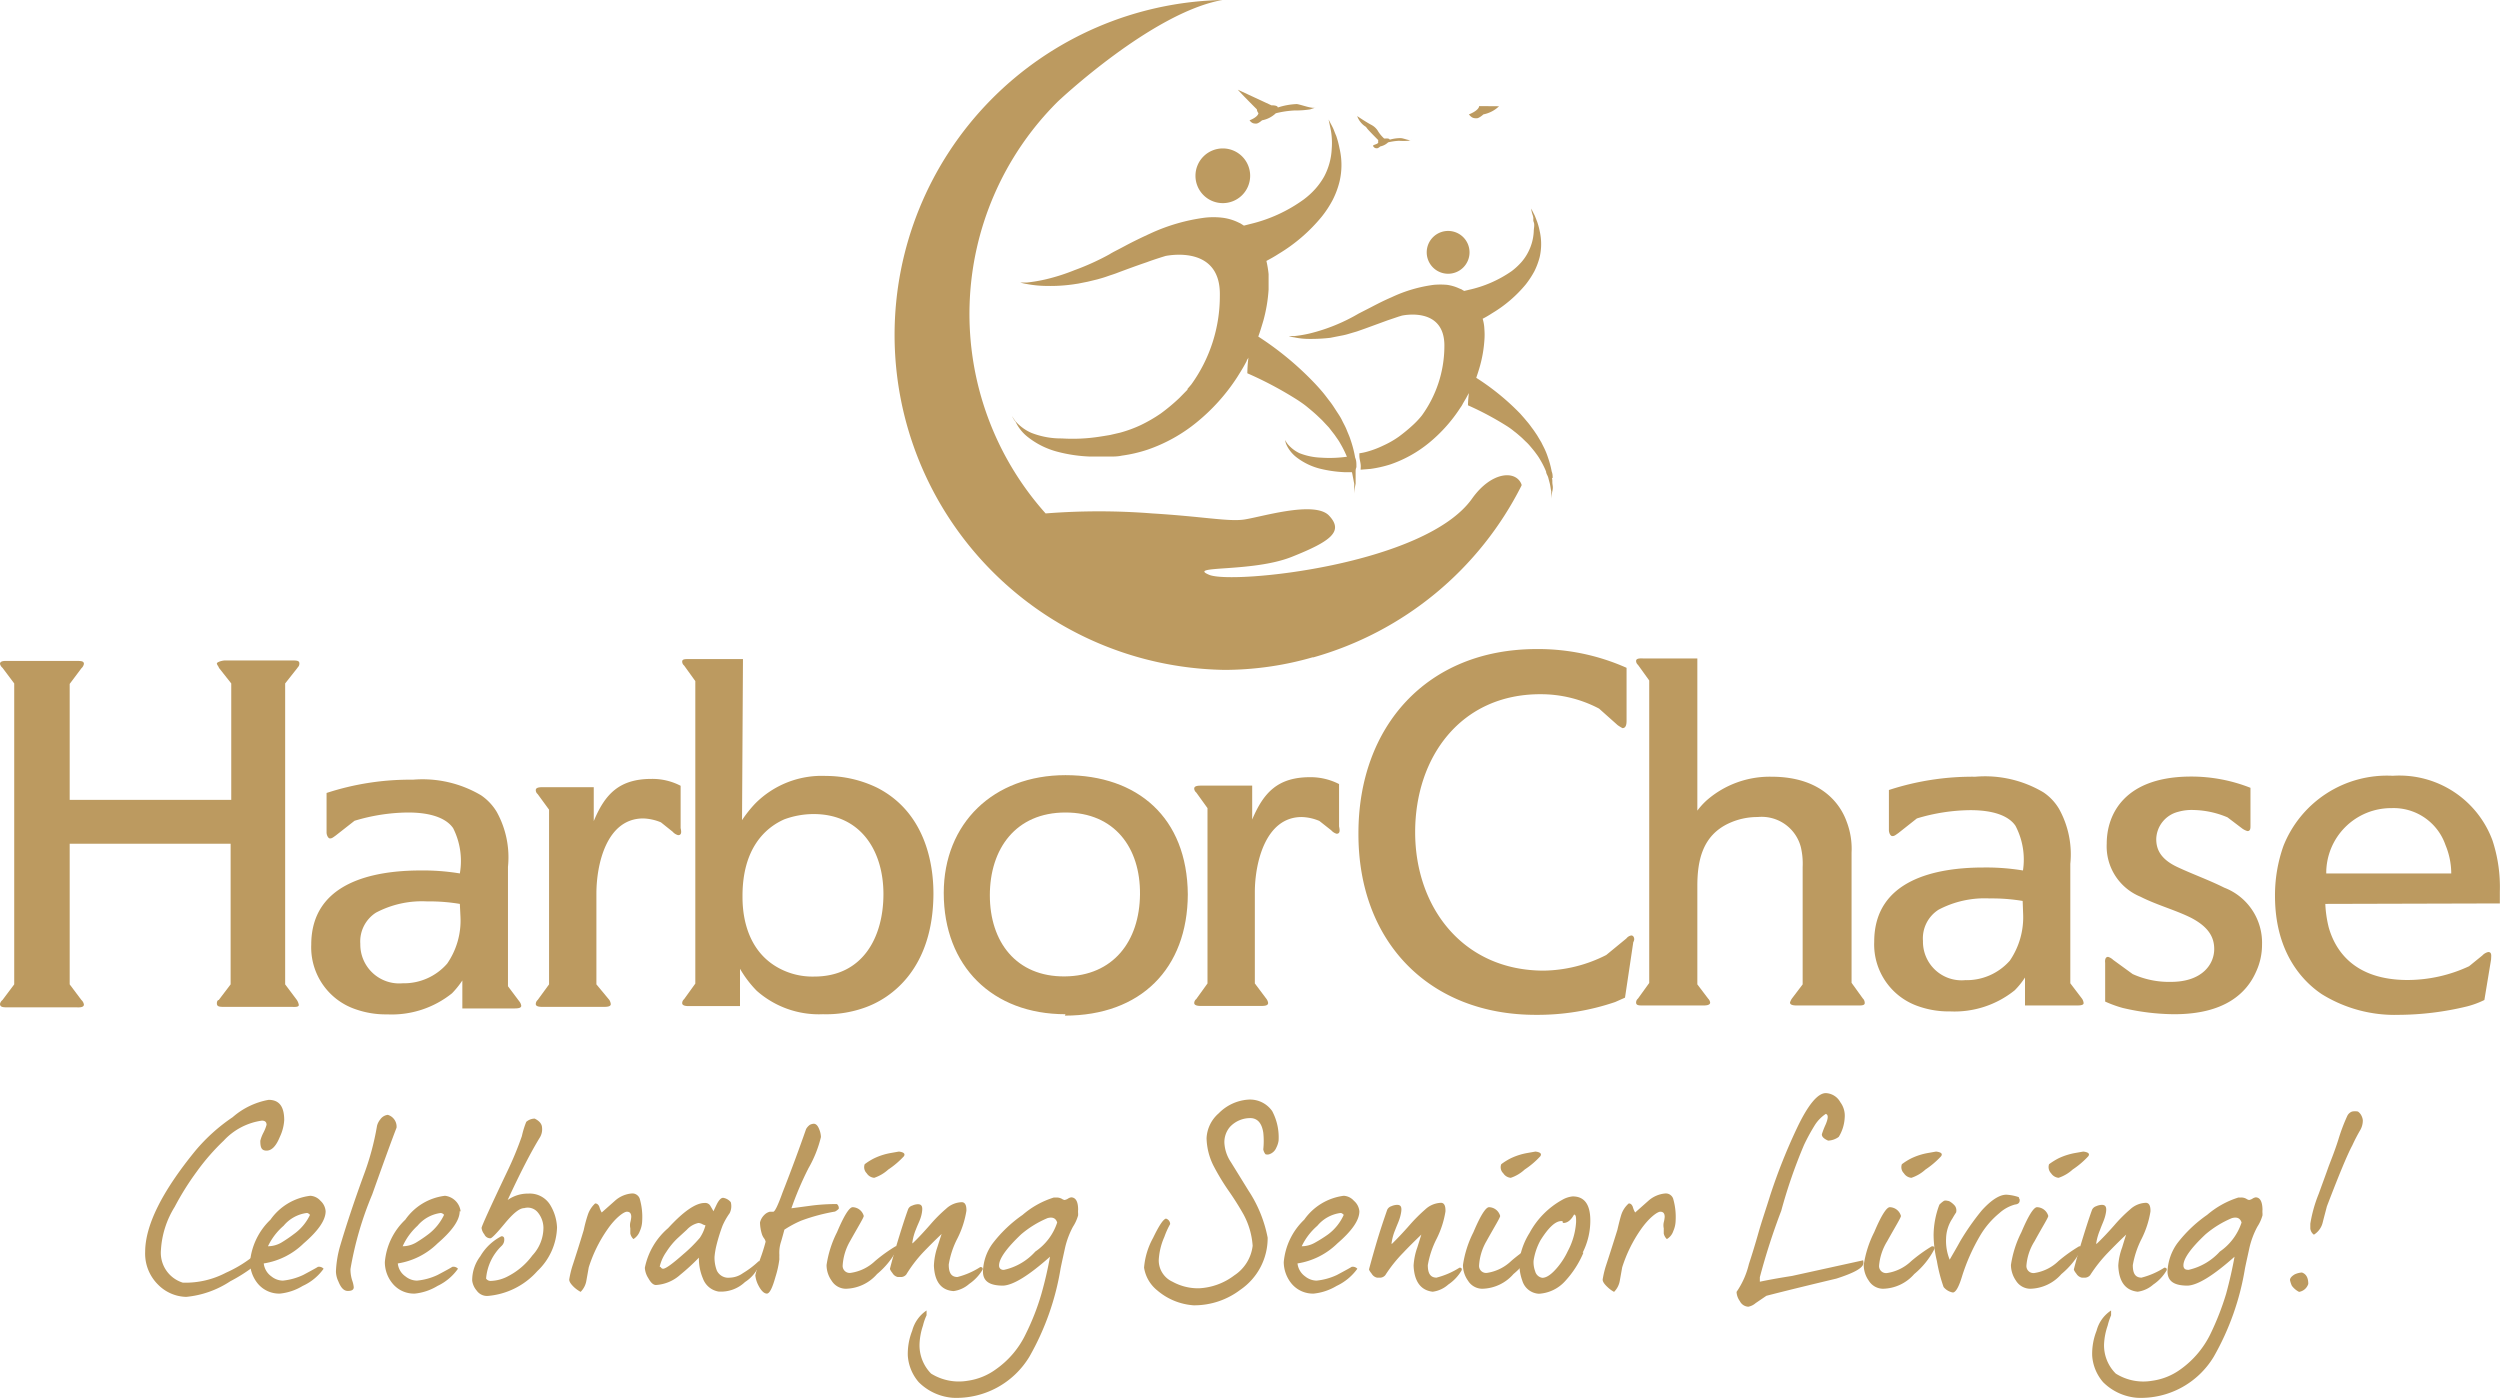
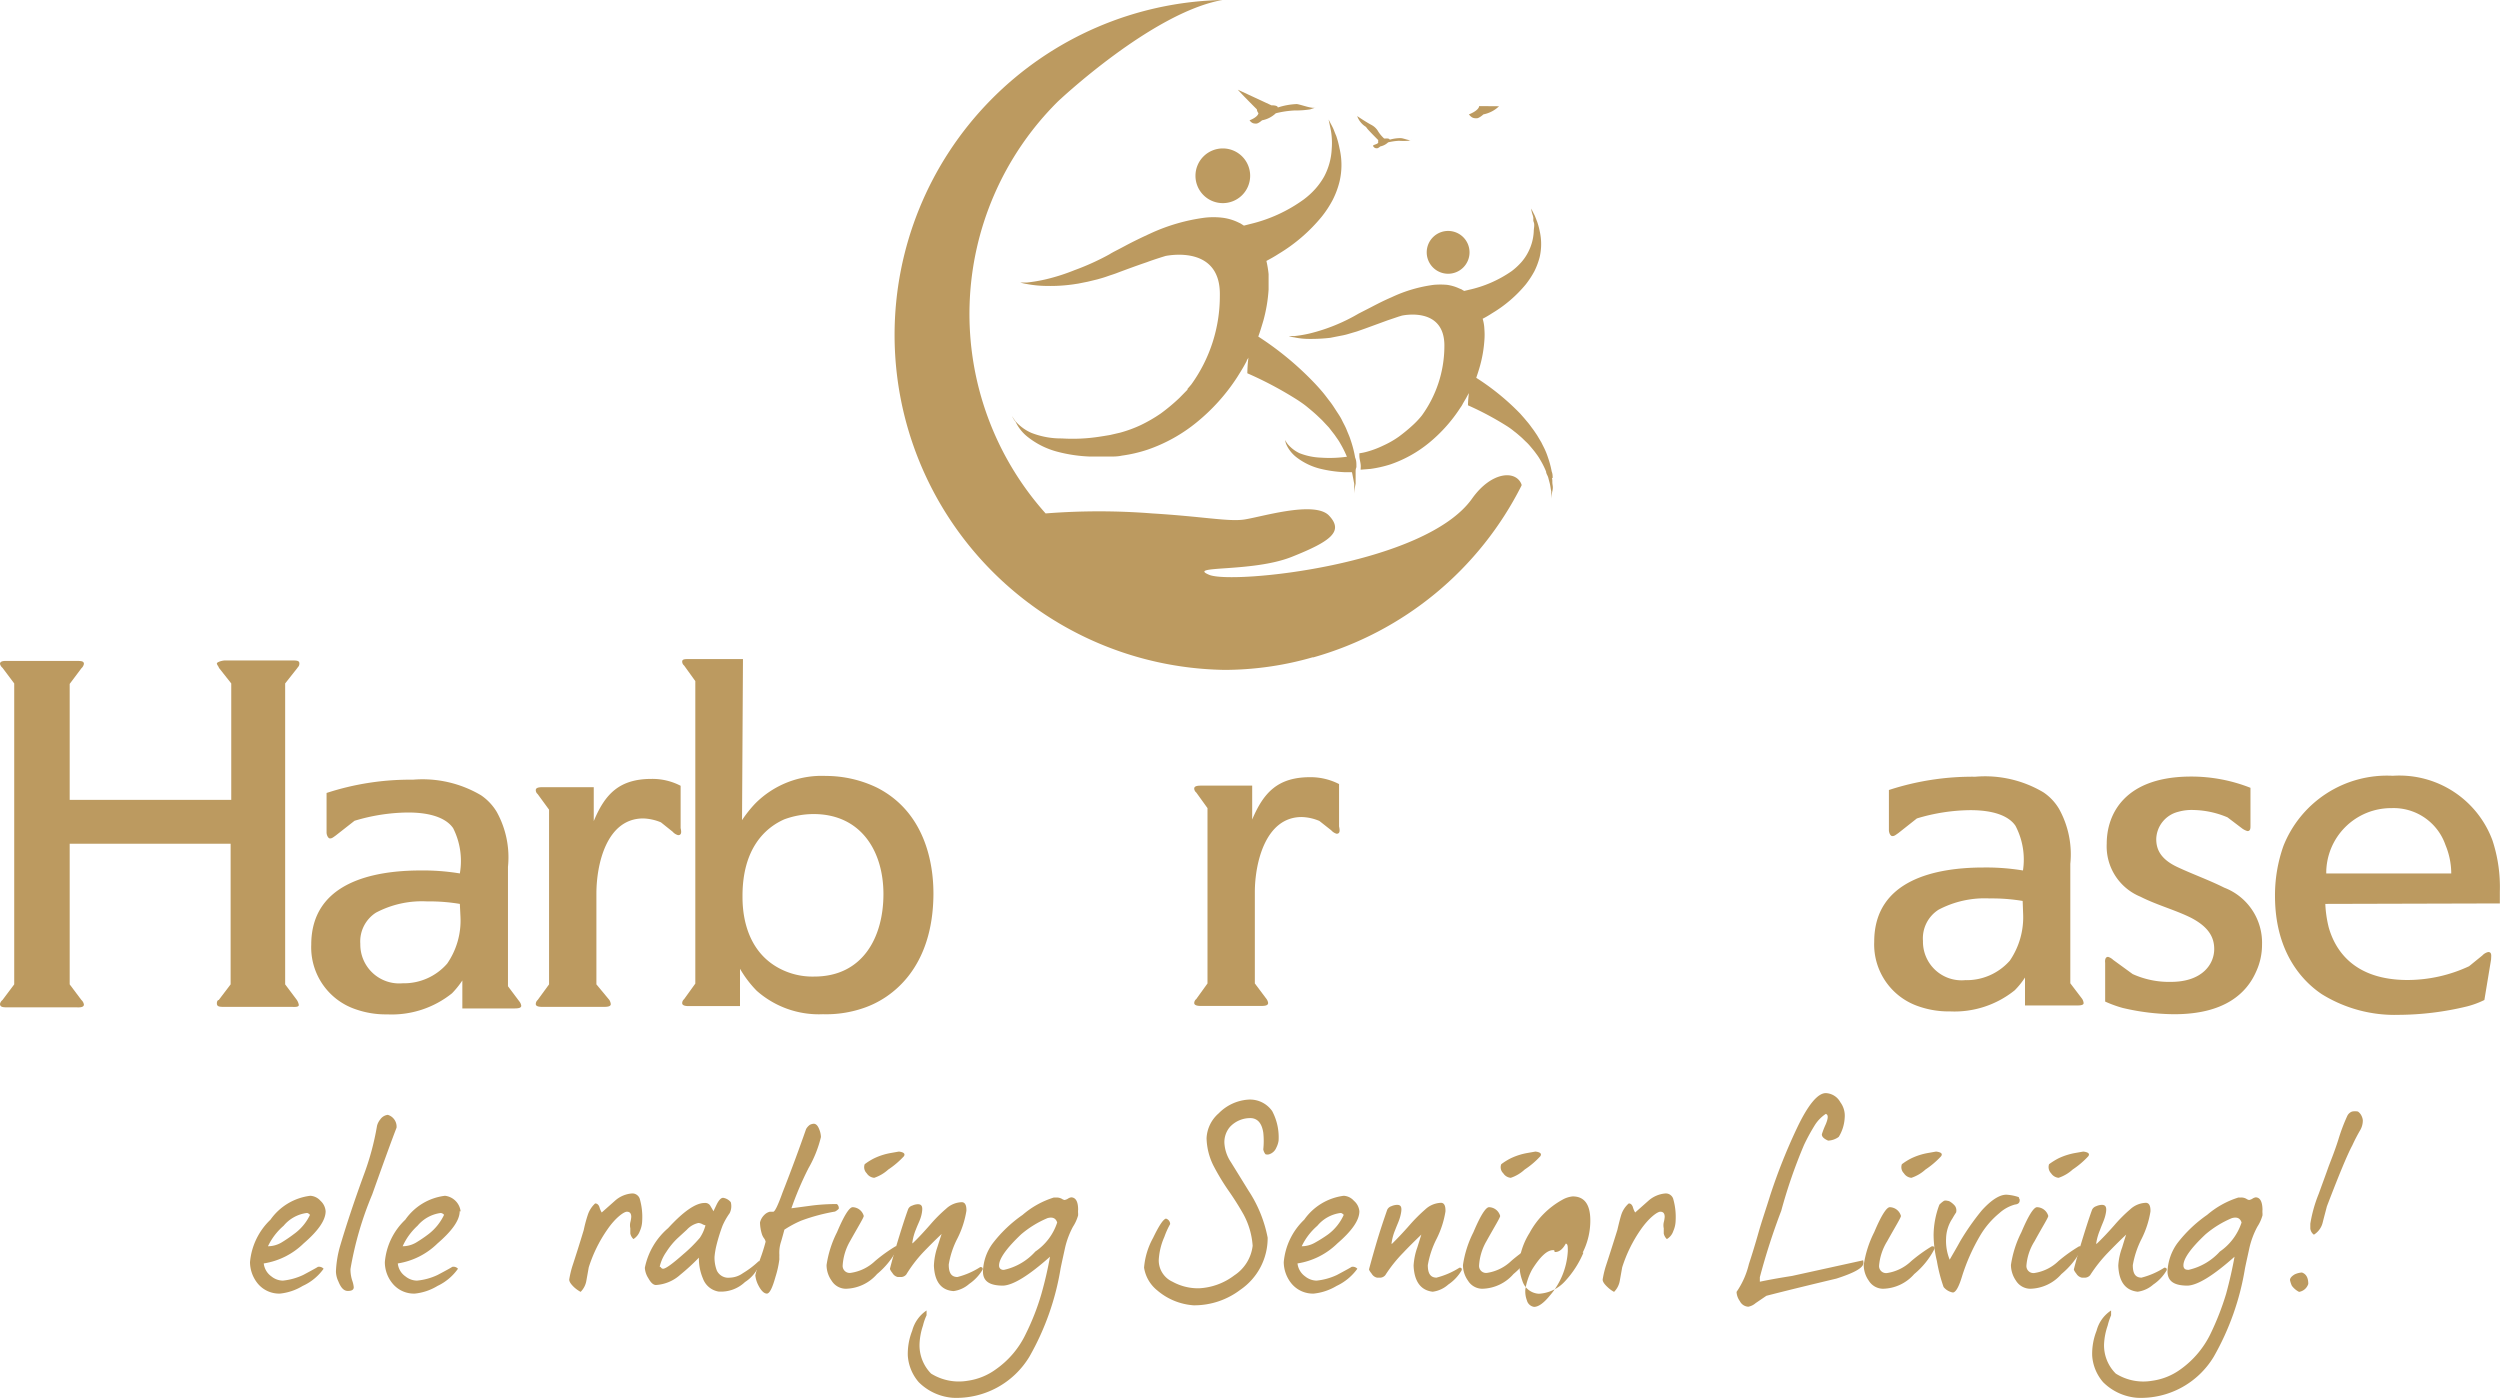
<svg xmlns="http://www.w3.org/2000/svg" viewBox="0 0 160 89.47">
  <defs>
    <style>.cls-1{fill:#bc9a60;}</style>
  </defs>
  <title>Asset 7</title>
  <g id="Layer_2" data-name="Layer 2">
    <g id="UI_Design" data-name="UI Design">
      <path class="cls-1" d="M18.66,64.44H14.39c-.32,0-.51,0-.51-.22S14,64,14,64l.76-1V54H4.46v9l.75,1a.5.5,0,0,1,.16.29c0,.22-.38.18-.5.18H.5c-.28,0-.5,0-.5-.22A.44.44,0,0,1,.16,64l.75-1V43.74l-.75-1A.47.47,0,0,1,0,42.49c0-.22.35-.19.5-.19H4.87c.31,0,.5,0,.5.19a.5.5,0,0,1-.16.28l-.75,1v7.42H14.8V43.74l-.79-1c0-.06-.13-.19-.13-.28s.35-.19.51-.19h4.3c.28,0,.47,0,.47.19s-.12.25-.12.28l-.79,1V63L19,64a.84.84,0,0,1,.12.29C19.16,64.48,18.82,64.44,18.66,64.44Z" />
      <path class="cls-1" d="M43.4,53.45a.7.7,0,0,1-.35-.22l-.75-.6a3.22,3.22,0,0,0-1.13-.25c-2.36,0-3,2.95-3,4.81V63L39,64a.66.66,0,0,1,.09.26c0,.15-.19.18-.44.18H34.73c-.13,0-.44,0-.44-.18a.35.35,0,0,1,.12-.26l.73-1V51.82l-.73-1a.32.32,0,0,1-.12-.25c0-.16.19-.19.44-.19H38l0,2.17c.72-1.73,1.63-2.7,3.7-2.7a3.91,3.91,0,0,1,1.86.44V53C43.62,53.26,43.62,53.45,43.4,53.45Z" />
      <path class="cls-1" d="M52.07,52.1a5.45,5.45,0,0,0-1.88.34c-1.22.54-2.67,1.86-2.67,4.9,0,.63,0,3.24,2.17,4.53a4.52,4.52,0,0,0,2.42.63c3.11,0,4.43-2.52,4.43-5.28S55.09,52.1,52.07,52.1Zm3.21,12.41a7.32,7.32,0,0,1-2.61.4,6,6,0,0,1-4.24-1.5A7,7,0,0,1,47.36,62l0,2.39H44.1c-.13,0-.44,0-.44-.19a.33.33,0,0,1,.12-.25l.72-1V43.59l-.72-1a.32.32,0,0,1-.12-.25c0-.16.18-.16.44-.16h3.45l-.06,10.31a7.73,7.73,0,0,1,.85-1.07,6,6,0,0,1,4.52-1.76,7.53,7.53,0,0,1,3.27.75c3.52,1.79,3.61,5.78,3.61,6.82C59.71,61.93,57.13,63.88,55.28,64.51Z" />
-       <path class="cls-1" d="M68.19,52c-3.18,0-4.84,2.32-4.84,5.3s1.69,5.22,4.8,5.19,4.78-2.26,4.81-5.25S71.33,52,68.19,52Zm0,12.91c-4.68,0-7.79-3.08-7.79-7.76,0-4.46,3.18-7.54,7.79-7.54s7.79,2.7,7.83,7.63C76,62,73,65,68.15,65Z" />
      <path class="cls-1" d="M85.54,53.36a.75.75,0,0,1-.34-.22l-.76-.6a3.13,3.13,0,0,0-1.13-.25c-2.35,0-3,3-3,4.8v5.85l.75,1a.55.55,0,0,1,.1.25c0,.16-.19.19-.44.19H76.88c-.13,0-.45,0-.45-.19a.34.34,0,0,1,.13-.25l.72-1V51.72l-.72-1a.34.34,0,0,1-.13-.25c0-.16.19-.19.45-.19h3.26l0,2.17c.73-1.73,1.64-2.71,3.71-2.71a4,4,0,0,1,1.85.44v2.71C85.76,53.17,85.76,53.36,85.54,53.36Z" />
-       <path class="cls-1" d="M104.53,60.3,104,63.85l-.63.28a15.4,15.4,0,0,1-5.09.82c-6.75,0-11.37-4.62-11.34-11.63,0-6.81,4.37-11.78,11.41-11.78a13.9,13.9,0,0,1,5.75,1.2V46.1c0,.16,0,.5-.26.5a2.81,2.81,0,0,1-.31-.19l-1.19-1.06a8,8,0,0,0-3.77-.92c-5.06,0-8,4-8,8.83s3.08,8.86,8.23,8.86a9.06,9.06,0,0,0,4-1l1.29-1.06a.5.5,0,0,1,.31-.19c.13,0,.19.12.19.25A.44.44,0,0,1,104.53,60.3Z" />
-       <path class="cls-1" d="M119,64.35H115c-.13,0-.44,0-.44-.19a1,1,0,0,1,.12-.25l.69-.91V55.49a4.63,4.63,0,0,0-.12-1.29,2.59,2.59,0,0,0-2.76-1.91,4.33,4.33,0,0,0-1.86.41c-1.66.78-2,2.35-2,4V63l.69.91a.45.45,0,0,1,.13.25c0,.19-.31.19-.44.19h-3.86c-.26,0-.44,0-.44-.19a.33.33,0,0,1,.12-.25l.72-1V43.55l-.72-1a.33.33,0,0,1-.12-.25c0-.19.31-.16.44-.16h3.48v9.74a4.59,4.59,0,0,1,.6-.66,6.13,6.13,0,0,1,4.15-1.51c3.08,0,4.36,1.64,4.8,2.86a4.84,4.84,0,0,1,.32,2v8.33l.72,1a.39.39,0,0,1,.12.25C119.37,64.32,119.22,64.35,119,64.35Z" />
      <path class="cls-1" d="M129.45,57.66a11.94,11.94,0,0,0-2.11-.16,6.32,6.32,0,0,0-3.27.72,2.17,2.17,0,0,0-1,2,2.47,2.47,0,0,0,2.7,2.51,3.69,3.69,0,0,0,2.86-1.25,4.92,4.92,0,0,0,.85-3Zm3.48,6.69H129.6V62.56a5,5,0,0,1-.66.82,6.15,6.15,0,0,1-4.14,1.35,5.82,5.82,0,0,1-2-.32,4.18,4.18,0,0,1-2.85-4.14c0-4,4-4.75,7-4.75a14.47,14.47,0,0,1,2.52.19,4.65,4.65,0,0,0-.48-2.86c-.4-.59-1.31-1-2.89-1a12.12,12.12,0,0,0-3.42.53l-1.19.94c-.19.13-.25.19-.38.19s-.22-.22-.22-.38V50.56a17.23,17.23,0,0,1,5.53-.85,7.31,7.31,0,0,1,4.36,1,3.29,3.29,0,0,1,1,1.06,6,6,0,0,1,.72,3.52v7.64l.76,1a.63.63,0,0,1,.09.25C133.37,64.32,133.18,64.35,132.93,64.35Z" />
      <path class="cls-1" d="M29.43,57.85a11.79,11.79,0,0,0-2.1-.16,6.3,6.3,0,0,0-3.27.72,2.19,2.19,0,0,0-1,2,2.49,2.49,0,0,0,2.71,2.52,3.67,3.67,0,0,0,2.85-1.26,4.85,4.85,0,0,0,.85-3Zm3.49,6.69H29.59V62.75a5.65,5.65,0,0,1-.66.82,6.16,6.16,0,0,1-4.15,1.35,5.8,5.8,0,0,1-2-.32,4.18,4.18,0,0,1-2.86-4.14c0-4,4-4.75,7-4.75a14.31,14.31,0,0,1,2.51.19A4.66,4.66,0,0,0,29,53c-.41-.59-1.32-1-2.89-1a12.12,12.12,0,0,0-3.42.53l-1.2.94c-.18.13-.25.19-.37.19s-.22-.22-.22-.38V50.75a17.2,17.2,0,0,1,5.53-.85,7.35,7.35,0,0,1,4.36,1,3.4,3.4,0,0,1,1,1.06,6,6,0,0,1,.72,3.52v7.64l.75,1a.55.55,0,0,1,.1.25C33.36,64.51,33.17,64.54,32.92,64.54Z" />
      <path class="cls-1" d="M144.38,62.21c-.6,1.35-2,2.7-5.22,2.7a14.68,14.68,0,0,1-3.3-.4,7.56,7.56,0,0,1-1.13-.41V61.62s-.06-.38.19-.38a.81.81,0,0,1,.32.19l1.25.91a5.64,5.64,0,0,0,2.45.5c2,0,2.77-1.13,2.77-2.1,0-.69-.29-1.38-1.48-2-1-.5-2.2-.82-3.24-1.35A3.48,3.48,0,0,1,134.83,54c0-1.94,1.19-4.3,5.4-4.3a10.29,10.29,0,0,1,3.8.72v2.45c0,.13,0,.32-.19.32a1.07,1.07,0,0,1-.37-.19l-.91-.69a5.84,5.84,0,0,0-2.17-.47,3.14,3.14,0,0,0-1,.12A1.85,1.85,0,0,0,138,53.7c0,.6.22,1.26,1.35,1.79,1,.47,2,.82,3,1.32a3.77,3.77,0,0,1,2.42,3.64A4.1,4.1,0,0,1,144.38,62.21Z" />
      <path class="cls-1" d="M156.51,54.08a3.51,3.51,0,0,0-3.45-2.36,4.15,4.15,0,0,0-4.18,4.18h8A4.77,4.77,0,0,0,156.51,54.08Zm-7.69,3.77a7.5,7.5,0,0,0,.22,1.51c.41,1.44,1.6,3.36,5.05,3.36a9.35,9.35,0,0,0,3.93-.88l.85-.69a.73.73,0,0,1,.38-.22c.25,0,.18.28.18.47L159,64a5.69,5.69,0,0,1-1.11.41,18.87,18.87,0,0,1-4.36.54,8.85,8.85,0,0,1-4.93-1.32c-1.23-.82-3-2.67-3-6.29a9.44,9.44,0,0,1,.54-3.2,7.13,7.13,0,0,1,7-4.49,6.35,6.35,0,0,1,6.38,4.14,9.57,9.57,0,0,1,.47,3.27v.76Z" />
      <path class="cls-1" d="M86.44,29.43a.84.84,0,0,0-.1-.22,8,8,0,0,1-1.79.08A4.16,4.16,0,0,1,83.16,29a2.25,2.25,0,0,1-.74-.57,1.34,1.34,0,0,1-.17-.27,1,1,0,0,0,.09.32,2.18,2.18,0,0,0,.64.79,4.12,4.12,0,0,0,1.44.71,8,8,0,0,0,1.63.24h.65a2.29,2.29,0,0,1-.08-.28C86.56,29.74,86.51,29.58,86.44,29.43Z" />
      <path class="cls-1" d="M92.67,17.52a1.37,1.37,0,1,0-1.36-1.37A1.37,1.37,0,0,0,92.67,17.52Z" />
      <path class="cls-1" d="M94,25.25Zm5.37,5.34c0-.13,0-.26-.06-.41a6.06,6.06,0,0,0-.24-.9,4.52,4.52,0,0,0-.18-.47c-.07-.16-.16-.32-.24-.49l-.28-.47c-.11-.16-.21-.32-.33-.47a5.19,5.19,0,0,0-.36-.46c-.12-.15-.25-.29-.38-.44a15.49,15.49,0,0,0-2.82-2.3c.09-.27.18-.54.25-.8A8.12,8.12,0,0,0,95,21.79a4.45,4.45,0,0,0,0-.73,2.68,2.68,0,0,0-.11-.66,6.57,6.57,0,0,0,.6-.35,8.33,8.33,0,0,0,2.16-1.85,5.78,5.78,0,0,0,.55-.84,4.57,4.57,0,0,0,.34-.91,3.74,3.74,0,0,0,0-1.66,4.23,4.23,0,0,0-.17-.62c-.07-.17-.12-.33-.18-.44s-.19-.38-.19-.38,0,.15.09.41,0,.28.07.46,0,.39,0,.6a3.21,3.21,0,0,1-.38,1.36,3.09,3.09,0,0,1-.44.63,4.29,4.29,0,0,1-.59.54A7.66,7.66,0,0,1,94,18.55l-.29.07h0a1.51,1.51,0,0,1-.17-.1l-.15-.06a2.74,2.74,0,0,0-.78-.23,4.86,4.86,0,0,0-.85,0,9.06,9.06,0,0,0-2.69.79c-.47.2-.9.42-1.3.63l-.82.42a11.65,11.65,0,0,1-3.12,1.27,7.92,7.92,0,0,1-1,.17l-.34,0a1.49,1.49,0,0,0,.34.08,4.56,4.56,0,0,0,1,.1,10.78,10.78,0,0,0,1.31-.07l.25-.05.46-.09a3.89,3.89,0,0,0,.49-.12l.51-.15.51-.18,1.45-.53.71-.24.2-.06h0s2.78-.63,2.72,2A7.58,7.58,0,0,1,91,26.59l0,0-.09.11-.07.08,0,0h0s0,.05,0,0h0a5.18,5.18,0,0,1-.4.41,10.57,10.57,0,0,1-.92.76,6,6,0,0,1-1,.57,5.94,5.94,0,0,1-1,.38,3.46,3.46,0,0,1-.52.11h0l0,.17c0,.18.06.36.08.53s0,.24,0,.35h0l.63-.05a7.59,7.59,0,0,0,1.28-.29,8,8,0,0,0,2.47-1.38,9.74,9.74,0,0,0,2-2.24,1.61,1.61,0,0,0,.17-.28h0l.2-.34c.06-.11.11-.21.18-.32a6.87,6.87,0,0,0-.06.78,19.51,19.51,0,0,1,2.54,1.36,4.56,4.56,0,0,1,.42.31c.14.1.27.22.4.33s.24.23.37.35.23.24.33.36.21.25.3.38a3.3,3.3,0,0,1,.26.39,5.39,5.39,0,0,1,.38.76c0,.12.09.24.13.36l.09.34c.06.21.07.4.11.56,0,.32,0,.5,0,.5s0-.18.07-.5,0-.36,0-.59S99.34,30.72,99.33,30.59Z" />
      <path class="cls-1" d="M95.94,6.8a2,2,0,0,1-1,.52s-.27.25-.43.25-.31,0-.5-.25c0,0,.61-.22.66-.53Z" />
      <path class="cls-1" d="M78.26,13a1.75,1.75,0,1,0-1.75-1.75A1.75,1.75,0,0,0,78.26,13Z" />
      <path class="cls-1" d="M86.81,29.81c0-.16,0-.34-.08-.52a7.37,7.37,0,0,0-.3-1.16c-.06-.2-.16-.4-.24-.61s-.2-.41-.3-.62-.24-.41-.37-.61-.26-.41-.41-.6-.3-.4-.46-.59-.33-.38-.5-.56a19.8,19.8,0,0,0-3.62-3c.12-.33.22-.67.32-1a9.87,9.87,0,0,0,.34-2c0-.31,0-.62,0-1a6.69,6.69,0,0,0-.14-.84c.24-.13.5-.27.76-.44a10.66,10.66,0,0,0,2.77-2.38,6.7,6.7,0,0,0,.71-1.08,5.46,5.46,0,0,0,.44-1.18,4.63,4.63,0,0,0,0-2.12,6.13,6.13,0,0,0-.21-.8c-.1-.22-.16-.42-.24-.57l-.25-.48.11.52a4,4,0,0,1,.09.6,4.7,4.7,0,0,1,0,.76,4.19,4.19,0,0,1-.48,1.76,4.48,4.48,0,0,1-.57.8,5,5,0,0,1-.76.69A9.63,9.63,0,0,1,80,14.34l-.39.1-.22-.14-.19-.09a3.26,3.26,0,0,0-1-.28,4.93,4.93,0,0,0-1.08,0,12,12,0,0,0-3.47,1c-.59.27-1.15.54-1.67.82s-.71.36-1,.54a16,16,0,0,1-2.21,1,12.75,12.75,0,0,1-1.81.58,10.07,10.07,0,0,1-1.22.21l-.45,0a3.34,3.34,0,0,0,.44.1,7.19,7.19,0,0,0,1.28.12,10.36,10.36,0,0,0,1.67-.1l.33-.05.6-.12.62-.15c.21-.06.43-.12.65-.2s.44-.14.66-.23c.59-.22,1.21-.45,1.86-.67.29-.11.6-.21.91-.31l.29-.09c.33-.06,3.54-.63,3.47,2.54a9.66,9.66,0,0,1-1.83,5.69l-.24.28,0,0,0,.05-.52.53a12,12,0,0,1-1.2,1,9.65,9.65,0,0,1-1.28.74,8.27,8.27,0,0,1-1.31.48l-.65.15-.36.06-.32.05a11.18,11.18,0,0,1-2.4.11A5.21,5.21,0,0,1,66,27.7a2.91,2.91,0,0,1-1-.73,3.32,3.32,0,0,1-.23-.34A1.49,1.49,0,0,0,65,27a2.72,2.72,0,0,0,.82,1,5.16,5.16,0,0,0,1.85.91,9.55,9.55,0,0,0,2.1.31H71c.27,0,.53,0,.8-.06a9,9,0,0,0,1.64-.38,10.2,10.2,0,0,0,3.17-1.77,12.43,12.43,0,0,0,2.57-2.87l.23-.37h0c.13-.21.26-.44.38-.67,0-.07.08-.14.11-.21a0,0,0,0,1,0,0,8.43,8.43,0,0,0-.07,1,23.62,23.62,0,0,1,3.26,1.74c.19.13.37.25.54.39s.34.28.51.43.32.3.47.44l.44.47.38.49c.11.17.24.33.33.5a6.89,6.89,0,0,1,.49,1c.06.16.11.31.17.46s.08.29.11.43.1.52.14.72c0,.42,0,.65,0,.65s0-.23.09-.65c0-.21,0-.46,0-.76S86.82,30,86.81,29.81Z" />
      <path class="cls-1" d="M83,6.66c.37.06,1,.33,1.22.21L83.85,7a6,6,0,0,1-1,.07,6.15,6.15,0,0,0-1.2.18,1.73,1.73,0,0,1-.88.45s-.23.21-.37.21-.27,0-.43-.21c0,0,.53-.19.57-.46A.42.42,0,0,1,80.44,7s-1-1-1.22-1.26l2.15,1c.09,0,.4,0,.41.14A4.42,4.42,0,0,1,83,6.66" />
      <path class="cls-1" d="M88.58,8.86a.38.38,0,0,0,.13,0c.05,0,.23,0,.23.08a2.52,2.52,0,0,1,.69-.1c.21,0,.58.19.7.11l-.2.06a4.57,4.57,0,0,1-.6,0,4,4,0,0,0-.69.1,1,1,0,0,1-.5.26s-.13.12-.21.12-.15,0-.24-.12.29-.11.32-.26a.29.29,0,0,1,0-.14s-.58-.58-.7-.73l-.09-.12a1.34,1.34,0,0,1-.56-.69s.56.38.92.57a1.08,1.08,0,0,1,.38.34A2.23,2.23,0,0,0,88.58,8.86Z" />
      <path class="cls-1" d="M78.23,0a21.44,21.44,0,0,0,0,42.87h.43A20.45,20.45,0,0,0,84,42.07l.06,0a21.44,21.44,0,0,0,13.32-11s0,0,0-.06l0,0c-.35-.94-1.92-.85-3.16.89-3,4.26-15.34,5.51-16.83,4.89s2.74-.14,5.28-1.15S86,34,85.06,33s-4.5.14-5.51.26-2.66-.21-5.8-.4a43.53,43.53,0,0,0-6.83,0A19.16,19.16,0,0,1,67.7,6.5S73.71.81,78.23,0Z" />
-       <path class="cls-1" d="M9.29,80.13q0-2.55,3.22-6.49a11.48,11.48,0,0,1,2.38-2.14,4.8,4.8,0,0,1,2.3-1.11c.69,0,1,.44,1,1.3a2.91,2.91,0,0,1-.28,1.07c-.24.59-.52.88-.85.88s-.4-.21-.4-.63a2.35,2.35,0,0,1,.2-.52,2.63,2.63,0,0,0,.2-.5q0-.27-.3-.27A4.11,4.11,0,0,0,14.32,73,14.17,14.17,0,0,0,12.58,75a17.74,17.74,0,0,0-1.4,2.24A5.86,5.86,0,0,0,10.3,80a2,2,0,0,0,1.4,2.09,5.59,5.59,0,0,0,2.77-.64,8,8,0,0,0,1.43-.82,6.56,6.56,0,0,1,1.44-.79v.24A10.27,10.27,0,0,1,14.74,82a6.17,6.17,0,0,1-2.82,1,2.61,2.61,0,0,1-1.8-.78A2.79,2.79,0,0,1,9.29,80.13Z" />
      <path class="cls-1" d="M19.84,77.75c-.08-.08-.14-.12-.2-.12a2.32,2.32,0,0,0-1.49.82,4,4,0,0,0-1,1.31,1.72,1.72,0,0,0,.85-.23,9,9,0,0,0,.81-.55A3.18,3.18,0,0,0,19.84,77.75Zm1-.23c0,.57-.47,1.25-1.41,2.06a4.67,4.67,0,0,1-2.55,1.28,1.18,1.18,0,0,0,.49.83,1.2,1.2,0,0,0,.73.27,4,4,0,0,0,1.3-.36c.62-.33.94-.51.94-.52a.39.39,0,0,1,.37.12,3.33,3.33,0,0,1-1.34,1.1,3.47,3.47,0,0,1-1.45.49,1.78,1.78,0,0,1-1.43-.65A2.2,2.2,0,0,1,16,80.78a4.27,4.27,0,0,1,1.31-2.72,3.66,3.66,0,0,1,2.55-1.53.94.94,0,0,1,.65.32A1,1,0,0,1,20.84,77.52Z" />
      <path class="cls-1" d="M25.38,72.17c-.3.77-.82,2.2-1.56,4.28a21.72,21.72,0,0,0-1.39,4.77,2.35,2.35,0,0,0,.11.73,1.78,1.78,0,0,1,.1.43c0,.17-.13.24-.38.24s-.44-.2-.6-.6a1.57,1.57,0,0,1-.16-.64,6.82,6.82,0,0,1,.28-1.68c.38-1.28.87-2.77,1.49-4.47a17.13,17.13,0,0,0,.86-3.18,1.06,1.06,0,0,1,.21-.41.68.68,0,0,1,.48-.29A.79.79,0,0,1,25.38,72.17Z" />
      <path class="cls-1" d="M28.42,77.75a.33.33,0,0,0-.21-.12,2.34,2.34,0,0,0-1.49.82,4,4,0,0,0-.95,1.31,1.72,1.72,0,0,0,.85-.23,9,9,0,0,0,.81-.55A3.37,3.37,0,0,0,28.42,77.75Zm1-.23c0,.57-.48,1.25-1.42,2.06a4.65,4.65,0,0,1-2.54,1.28,1.14,1.14,0,0,0,.49.83,1.2,1.2,0,0,0,.73.27A3.91,3.91,0,0,0,28,81.6c.63-.33.94-.51.94-.52a.38.38,0,0,1,.37.12A3.36,3.36,0,0,1,28,82.3a3.47,3.47,0,0,1-1.45.49,1.77,1.77,0,0,1-1.43-.65,2.14,2.14,0,0,1-.49-1.36,4.22,4.22,0,0,1,1.31-2.72,3.62,3.62,0,0,1,2.54-1.53,1.14,1.14,0,0,1,1,1Z" />
-       <path class="cls-1" d="M35.65,78.55a4,4,0,0,1-1.26,2.8,4.77,4.77,0,0,1-3.17,1.59.81.81,0,0,1-.71-.34,1.23,1.23,0,0,1-.29-.64,2.55,2.55,0,0,1,.52-1.56,3.33,3.33,0,0,1,1.33-1.27.15.15,0,0,1,.2.15.54.54,0,0,1-.16.45,3.26,3.26,0,0,0-1,2.1.35.35,0,0,0,.28.15,2.54,2.54,0,0,0,1.16-.32,4.48,4.48,0,0,0,1.52-1.31,2.6,2.6,0,0,0,.71-1.78,1.58,1.58,0,0,0-.38-1,.83.83,0,0,0-.85-.25c-.32,0-.74.37-1.26,1s-.82.93-.9.93A.41.41,0,0,1,31,79a.81.81,0,0,1-.18-.41c0-.1.55-1.32,1.67-3.67a21.29,21.29,0,0,0,.91-2.21,5.65,5.65,0,0,1,.28-.91.84.84,0,0,1,.54-.21c.3.15.46.34.47.57a1,1,0,0,1-.14.64c-.57.93-1.25,2.25-2.06,4a2.24,2.24,0,0,1,1.33-.41,1.53,1.53,0,0,1,1.43.79A3,3,0,0,1,35.65,78.55Z" />
      <path class="cls-1" d="M41.1,78.13a1.73,1.73,0,0,1-.15.66,1,1,0,0,1-.41.51.66.66,0,0,1-.2-.36l0-.33a.9.9,0,0,1,0-.38,1.9,1.9,0,0,0,.06-.35c0-.22-.09-.33-.28-.33s-.73.38-1.25,1.14a8.93,8.93,0,0,0-1.19,2.42l-.15.84a1.32,1.32,0,0,1-.37.73,2.1,2.1,0,0,1-.41-.29c-.21-.2-.32-.36-.32-.5a6.29,6.29,0,0,1,.19-.82c.21-.64.46-1.42.74-2.35a8.62,8.62,0,0,1,.27-1,1.71,1.71,0,0,1,.46-.7c.12,0,.21.07.27.22a1.39,1.39,0,0,0,.15.36l.88-.78a1.84,1.84,0,0,1,1.07-.44.5.5,0,0,1,.48.33A4.19,4.19,0,0,1,41.1,78.13Z" />
      <path class="cls-1" d="M45.15,78.42a.63.63,0,0,1-.21-.08.64.64,0,0,0-.24-.07,1.41,1.41,0,0,0-.74.43l-.6.55a4.65,4.65,0,0,0-.72.88,2.69,2.69,0,0,0-.42.94s.05,0,.09.06a.16.16,0,0,0,.13.07c.16,0,.59-.31,1.28-.92a9,9,0,0,0,1.07-1.06A2.6,2.6,0,0,0,45.15,78.42Zm3.53,2.3a2.37,2.37,0,0,1-1,1.33,2.23,2.23,0,0,1-1.69.61,1.29,1.29,0,0,1-1-.83,3.27,3.27,0,0,1-.26-1.34,13.88,13.88,0,0,1-1.2,1.1,2.55,2.55,0,0,1-1.55.65c-.17,0-.33-.15-.49-.44a1.38,1.38,0,0,1-.22-.66,4.51,4.51,0,0,1,1.49-2.54c1-1.09,1.78-1.62,2.35-1.61a.37.37,0,0,1,.35.18c.07.12.14.23.2.35l.22-.46c.14-.27.27-.4.4-.4a.78.78,0,0,1,.49.28,1,1,0,0,1-.07.7,4.36,4.36,0,0,0-.46.81,11.16,11.16,0,0,0-.39,1.26,4.93,4.93,0,0,0-.12.72,2.29,2.29,0,0,0,.15.89.81.81,0,0,0,.83.45,1.5,1.5,0,0,0,.84-.29,5.74,5.74,0,0,0,1-.76Z" />
      <path class="cls-1" d="M53.56,77.06a.32.32,0,0,1,.12.3.83.83,0,0,1-.24.18,12.16,12.16,0,0,0-2.16.58,6.73,6.73,0,0,0-1.08.58c-.07.27-.14.52-.21.76a2.24,2.24,0,0,0-.11.56,2.44,2.44,0,0,0,0,.3,2.65,2.65,0,0,0,0,.27,6.23,6.23,0,0,1-.25,1.13c-.2.72-.38,1.07-.55,1.07s-.36-.17-.54-.52a1.81,1.81,0,0,1-.2-.65,9.38,9.38,0,0,1,.32-1.07A11.25,11.25,0,0,0,49,79.47a.55.55,0,0,0-.11-.23,1,1,0,0,1-.12-.23,2.69,2.69,0,0,1-.13-.77,1,1,0,0,1,.28-.49.75.75,0,0,1,.35-.2h.22c.1,0,.3-.41.59-1.22.58-1.48,1.08-2.84,1.51-4.07a.83.83,0,0,1,.24-.27.61.61,0,0,1,.25-.07c.15,0,.26.13.34.33a1.42,1.42,0,0,1,.12.52,7.54,7.54,0,0,1-.8,2,21,21,0,0,0-1.09,2.56L52,77.15A12.65,12.65,0,0,1,53.56,77.06Z" />
      <path class="cls-1" d="M57.85,74a5.51,5.51,0,0,1-1,.85,2.52,2.52,0,0,1-.9.53.63.63,0,0,1-.48-.29.55.55,0,0,1-.13-.58,3.94,3.94,0,0,1,.61-.38,4.12,4.12,0,0,1,1.07-.34l.51-.09Q58,73.76,57.85,74ZM57.39,80a5.12,5.12,0,0,1-1.26,1.54,2.72,2.72,0,0,1-2,.94,1.08,1.08,0,0,1-.91-.52,1.72,1.72,0,0,1-.32-1,6.82,6.82,0,0,1,.67-2.1c.45-1.07.79-1.6,1-1.6a.76.76,0,0,1,.71.56c0,.11-.34.65-.88,1.62A3.53,3.53,0,0,0,53.93,81a.45.45,0,0,0,.54.46A2.85,2.85,0,0,0,56,80.71a10,10,0,0,1,1.32-.95C57.45,79.77,57.48,79.84,57.39,80Z" />
      <path class="cls-1" d="M59.77,81A4.19,4.19,0,0,1,60,79.79c.18-.57.27-.84.27-.82-.49.46-.88.86-1.18,1.17A8.71,8.71,0,0,0,58,81.57a.45.45,0,0,1-.31.16h-.23a.52.52,0,0,1-.34-.25c-.12-.15-.17-.25-.16-.29s.14-.58.43-1.54.53-1.71.73-2.26a.4.4,0,0,1,.26-.23.94.94,0,0,1,.36-.09c.25,0,.33.14.26.55s-.21.61-.38,1.06a3.29,3.29,0,0,0-.22.78.21.21,0,0,0,0,.12c.34-.32.72-.73,1.15-1.22a9.13,9.13,0,0,1,1-1,1.53,1.53,0,0,1,1-.42c.21,0,.31.19.3.55a6,6,0,0,1-.57,1.76,5.55,5.55,0,0,0-.56,1.68c0,.52.15.79.55.8a5,5,0,0,0,1.47-.64c.13,0,.18.07.14.18a2.91,2.91,0,0,1-.85.9,1.9,1.9,0,0,1-1,.46C60.22,82.58,59.81,82,59.77,81Z" />
      <path class="cls-1" d="M67.66,78.24c-.09-.28-.3-.37-.62-.28A6.43,6.43,0,0,0,65.35,79q-1.42,1.35-1.41,2a.28.28,0,0,0,.06.18.3.3,0,0,0,.26.09,3.77,3.77,0,0,0,2-1.17A3.59,3.59,0,0,0,67.66,78.24ZM69,77.42a1.2,1.2,0,0,0,0,.23c0,.07,0,.11,0,.13a2.6,2.6,0,0,1-.33.73,5.43,5.43,0,0,0-.5,1.32c-.1.46-.2.9-.29,1.34a16.85,16.85,0,0,1-2,5.66,5.45,5.45,0,0,1-4.88,2.63,3.45,3.45,0,0,1-2.2-1,2.89,2.89,0,0,1-.7-1.69,4,4,0,0,1,.28-1.6,2.25,2.25,0,0,1,.92-1.3l0,.31a3.33,3.33,0,0,0-.23.66,4.15,4.15,0,0,0-.22,1.17,2.58,2.58,0,0,0,.74,1.9,3.36,3.36,0,0,0,2.33.46,4,4,0,0,0,1.81-.73,5.79,5.79,0,0,0,1.92-2.27,15.33,15.33,0,0,0,1-2.56c.23-.81.41-1.6.55-2.38-1.35,1.2-2.35,1.82-3,1.85-.84,0-1.28-.26-1.29-.88a3.17,3.17,0,0,1,.62-1.82,8.54,8.54,0,0,1,1.92-1.83,5.58,5.58,0,0,1,2-1.11l.17,0a.73.73,0,0,1,.33.08.5.5,0,0,0,.18.08.63.63,0,0,0,.21-.08.5.5,0,0,1,.22-.09C68.84,76.64,69,76.89,69,77.42Z" />
      <path class="cls-1" d="M81.83,73a1.5,1.5,0,0,1-.15.46.73.73,0,0,1-.44.41.37.37,0,0,1-.25,0,.67.67,0,0,1-.14-.31,5,5,0,0,0,0-1.07c-.09-.58-.34-.89-.76-.93a1.77,1.77,0,0,0-1.38.57,1.51,1.51,0,0,0-.35,1,2.44,2.44,0,0,0,.42,1.25l1.13,1.83a8.32,8.32,0,0,1,1.22,3,4,4,0,0,1-1.74,3.33,4.88,4.88,0,0,1-3,1,4,4,0,0,1-2.32-.95,2.33,2.33,0,0,1-.85-1.46,4.72,4.72,0,0,1,.58-1.91c.37-.77.64-1.18.82-1.23a.37.37,0,0,1,.27.35,5.15,5.15,0,0,0-.37.82,4.18,4.18,0,0,0-.36,1.49,1.5,1.5,0,0,0,.88,1.38,3.39,3.39,0,0,0,1.71.42A4.06,4.06,0,0,0,79,81.62a2.63,2.63,0,0,0,1.17-1.89,4.92,4.92,0,0,0-.58-2,18.4,18.4,0,0,0-1-1.58,14.58,14.58,0,0,1-.94-1.57,4.15,4.15,0,0,1-.43-1.73,2.24,2.24,0,0,1,.78-1.6,2.92,2.92,0,0,1,1.83-.87,1.73,1.73,0,0,1,1.59.73A3.58,3.58,0,0,1,81.83,73Z" />
      <path class="cls-1" d="M86,77.75c-.08-.08-.14-.12-.2-.12a2.32,2.32,0,0,0-1.49.82,4,4,0,0,0-1,1.31,1.72,1.72,0,0,0,.85-.23A9,9,0,0,0,85,79,3.18,3.18,0,0,0,86,77.75Zm1-.23c0,.57-.47,1.25-1.41,2.06a4.67,4.67,0,0,1-2.55,1.28,1.18,1.18,0,0,0,.49.83,1.2,1.2,0,0,0,.73.27,4,4,0,0,0,1.3-.36c.62-.33.94-.51.94-.52a.39.39,0,0,1,.37.12,3.43,3.43,0,0,1-1.33,1.1,3.55,3.55,0,0,1-1.46.49,1.78,1.78,0,0,1-1.43-.65,2.2,2.2,0,0,1-.49-1.36,4.27,4.27,0,0,1,1.31-2.72A3.66,3.66,0,0,1,86,76.53a.94.94,0,0,1,.65.32A1,1,0,0,1,87,77.52Z" />
      <path class="cls-1" d="M90.47,81a4.19,4.19,0,0,1,.24-1.17c.18-.57.26-.84.26-.82-.48.46-.88.86-1.17,1.17a8.89,8.89,0,0,0-1.14,1.43.45.45,0,0,1-.3.16h-.23a.52.52,0,0,1-.34-.25c-.12-.15-.18-.25-.17-.29s.15-.58.43-1.54.54-1.71.73-2.26a.43.43,0,0,1,.26-.23,1,1,0,0,1,.37-.09c.25,0,.33.14.25.55s-.2.61-.37,1.06a3.29,3.29,0,0,0-.22.78.21.21,0,0,0,0,.12c.33-.32.72-.73,1.15-1.22a10.37,10.37,0,0,1,1-1,1.55,1.55,0,0,1,1-.42c.21,0,.3.19.29.55a6,6,0,0,1-.57,1.76,5.86,5.86,0,0,0-.56,1.68c0,.52.16.79.55.8a5.13,5.13,0,0,0,1.48-.64c.13,0,.17.07.13.18a2.79,2.79,0,0,1-.85.9,1.84,1.84,0,0,1-1,.46C90.92,82.58,90.51,82,90.47,81Z" />
      <path class="cls-1" d="M98.58,74a5.29,5.29,0,0,1-1,.85,2.44,2.44,0,0,1-.89.53.63.63,0,0,1-.48-.29.53.53,0,0,1-.13-.58,3.94,3.94,0,0,1,.61-.38,4.12,4.12,0,0,1,1.07-.34l.51-.09Q98.74,73.76,98.58,74ZM98.12,80a5.12,5.12,0,0,1-1.26,1.54,2.72,2.72,0,0,1-2,.94,1.08,1.08,0,0,1-.91-.52,1.72,1.72,0,0,1-.32-1,6.82,6.82,0,0,1,.67-2.1c.45-1.07.79-1.6,1-1.6a.76.76,0,0,1,.71.56c0,.11-.34.65-.88,1.62A3.53,3.53,0,0,0,94.66,81a.45.45,0,0,0,.54.46,2.85,2.85,0,0,0,1.52-.76A10,10,0,0,1,98,79.76C98.18,79.77,98.21,79.84,98.12,80Z" />
-       <path class="cls-1" d="M100.34,80.07a4.55,4.55,0,0,0,.53-1.86c0-.3,0-.46-.13-.48q-.28.52-.66.54s-.07,0-.07-.06,0-.06-.09-.06c-.37,0-.81.4-1.33,1.23a3.92,3.92,0,0,0-.44,1.3,1.65,1.65,0,0,0,.1.68.56.56,0,0,0,.46.42c.26,0,.59-.21,1-.71A4.73,4.73,0,0,0,100.34,80.07Zm1,.1A6.25,6.25,0,0,1,100.16,82a2.45,2.45,0,0,1-1.67.8,1.17,1.17,0,0,1-1.06-.83,3.08,3.08,0,0,1-.15-1.54,4.57,4.57,0,0,1,.61-1.52A5.29,5.29,0,0,1,100,76.78a1.66,1.66,0,0,1,.65-.21c.75,0,1.12.51,1.13,1.5A4.54,4.54,0,0,1,101.29,80.17Z" />
+       <path class="cls-1" d="M100.34,80.07c0-.3,0-.46-.13-.48q-.28.52-.66.54s-.07,0-.07-.06,0-.06-.09-.06c-.37,0-.81.4-1.33,1.23a3.92,3.92,0,0,0-.44,1.3,1.65,1.65,0,0,0,.1.68.56.56,0,0,0,.46.42c.26,0,.59-.21,1-.71A4.73,4.73,0,0,0,100.34,80.07Zm1,.1A6.25,6.25,0,0,1,100.16,82a2.45,2.45,0,0,1-1.67.8,1.17,1.17,0,0,1-1.06-.83,3.08,3.08,0,0,1-.15-1.54,4.57,4.57,0,0,1,.61-1.52A5.29,5.29,0,0,1,100,76.78a1.66,1.66,0,0,1,.65-.21c.75,0,1.12.51,1.13,1.5A4.54,4.54,0,0,1,101.29,80.17Z" />
      <path class="cls-1" d="M107.24,78.13a1.73,1.73,0,0,1-.15.66.92.92,0,0,1-.41.51.66.66,0,0,1-.2-.36l0-.33a.9.9,0,0,1,0-.38,1.9,1.9,0,0,0,.06-.35c0-.22-.09-.33-.28-.33s-.72.38-1.25,1.14a8.93,8.93,0,0,0-1.19,2.42l-.15.84a1.32,1.32,0,0,1-.37.73,1.81,1.81,0,0,1-.4-.29c-.22-.2-.33-.36-.33-.5a6.29,6.29,0,0,1,.19-.82c.21-.64.46-1.42.75-2.35.12-.52.21-.85.26-1a1.63,1.63,0,0,1,.47-.7c.12,0,.2.07.26.22a1.39,1.39,0,0,0,.15.36l.88-.78a1.87,1.87,0,0,1,1.07-.44.5.5,0,0,1,.48.33A4.19,4.19,0,0,1,107.24,78.13Z" />
      <path class="cls-1" d="M119.26,80.83c0,.31-.58.63-1.73,1-1.47.35-3,.72-4.48,1.1l-.69.47a1,1,0,0,1-.47.23.64.64,0,0,1-.54-.36,1.08,1.08,0,0,1-.21-.59,5.29,5.29,0,0,0,.79-1.78c.21-.64.41-1.29.61-2s.51-1.61.76-2.42A36.65,36.65,0,0,1,115,72.21c.72-1.52,1.35-2.27,1.87-2.25a1.11,1.11,0,0,1,.91.58,1.45,1.45,0,0,1,.28,1,2.59,2.59,0,0,1-.38,1.22A1.23,1.23,0,0,1,117,73c-.27-.12-.41-.25-.4-.41a5.33,5.33,0,0,1,.25-.64c.16-.39.17-.61,0-.66a2.41,2.41,0,0,0-.69.7,12.7,12.7,0,0,0-.7,1.28A32.6,32.6,0,0,0,114,77.49a42.09,42.09,0,0,0-1.37,4.25l0,.29c.42-.09,1.1-.22,2.06-.37l4.55-1S119.26,80.73,119.26,80.83Z" />
      <path class="cls-1" d="M124.23,74a5.51,5.51,0,0,1-1,.85,2.52,2.52,0,0,1-.9.53.63.63,0,0,1-.48-.29.55.55,0,0,1-.13-.58,3.94,3.94,0,0,1,.61-.38,4.12,4.12,0,0,1,1.07-.34l.51-.09Q124.4,73.76,124.23,74ZM123.77,80a5.12,5.12,0,0,1-1.26,1.54,2.72,2.72,0,0,1-2,.94,1.08,1.08,0,0,1-.91-.52,1.72,1.72,0,0,1-.32-1,6.82,6.82,0,0,1,.67-2.1c.45-1.07.79-1.6,1-1.6a.76.76,0,0,1,.71.56c0,.11-.34.65-.88,1.62a3.53,3.53,0,0,0-.52,1.57.45.45,0,0,0,.54.46,2.85,2.85,0,0,0,1.52-.76,10,10,0,0,1,1.32-.95C123.83,79.77,123.86,79.84,123.77,80Z" />
      <path class="cls-1" d="M129.26,76.82q0,.24-.3.27a2.43,2.43,0,0,0-1,.55,5.42,5.42,0,0,0-1.22,1.42,12.47,12.47,0,0,0-1.18,2.66c-.21.69-.41,1-.58,1a1,1,0,0,1-.59-.35,10.1,10.1,0,0,1-.43-1.67,7.28,7.28,0,0,1-.21-1.67,5.64,5.64,0,0,1,.37-1.93,1.59,1.59,0,0,1,.3-.25.39.39,0,0,1,.21,0,.38.38,0,0,1,.18.06,1.28,1.28,0,0,1,.31.27.51.51,0,0,1,.07.42q-.08.11-.24.39a2.41,2.41,0,0,0-.4,1.26,3.19,3.19,0,0,0,.23,1.37c.22-.39.45-.77.66-1.16a15.78,15.78,0,0,1,1.4-2c.62-.68,1.14-1,1.57-1a3,3,0,0,1,.8.16s0,0,0,.06A.17.17,0,0,1,129.26,76.82Z" />
      <path class="cls-1" d="M133.65,74a5.51,5.51,0,0,1-1,.85,2.52,2.52,0,0,1-.9.53.65.65,0,0,1-.48-.29.57.57,0,0,1-.13-.58,4.48,4.48,0,0,1,.61-.38,4.24,4.24,0,0,1,1.07-.34l.51-.09Q133.82,73.76,133.65,74ZM133.19,80a5.12,5.12,0,0,1-1.26,1.54,2.72,2.72,0,0,1-2,.94,1.09,1.09,0,0,1-.91-.52,1.8,1.8,0,0,1-.32-1,6.82,6.82,0,0,1,.67-2.1c.45-1.07.79-1.6,1-1.6a.77.77,0,0,1,.72.56c0,.11-.35.65-.88,1.62a3.41,3.41,0,0,0-.52,1.57.45.45,0,0,0,.53.46,2.82,2.82,0,0,0,1.52-.76,9.7,9.7,0,0,1,1.33-.95C133.25,79.77,133.28,79.84,133.19,80Z" />
      <path class="cls-1" d="M135.57,81a4,4,0,0,1,.25-1.17c.17-.57.26-.84.26-.82-.49.46-.88.86-1.18,1.17a9.3,9.3,0,0,0-1.13,1.43.45.45,0,0,1-.31.16h-.22a.54.54,0,0,1-.35-.25c-.12-.15-.17-.25-.16-.29s.14-.58.43-1.54.53-1.71.73-2.26a.43.43,0,0,1,.26-.23,1,1,0,0,1,.36-.09c.25,0,.34.14.26.55s-.21.61-.37,1.06a3.55,3.55,0,0,0-.23.78.21.21,0,0,0,0,.12c.34-.32.73-.73,1.16-1.22a9.29,9.29,0,0,1,1-1,1.55,1.55,0,0,1,1-.42c.21,0,.31.19.3.55a6,6,0,0,1-.57,1.76,5.86,5.86,0,0,0-.56,1.68c0,.52.15.79.55.8a5,5,0,0,0,1.47-.64c.13,0,.18.07.14.18a2.79,2.79,0,0,1-.85.9,1.88,1.88,0,0,1-1,.46C136,82.58,135.61,82,135.57,81Z" />
      <path class="cls-1" d="M143.46,78.24c-.09-.28-.29-.37-.62-.28A6.43,6.43,0,0,0,141.15,79q-1.43,1.35-1.41,2a.28.28,0,0,0,.06.18q.06.09.27.09a3.83,3.83,0,0,0,2-1.17A3.62,3.62,0,0,0,143.46,78.24Zm1.34-.82a1.2,1.2,0,0,0,0,.23c0,.07,0,.11,0,.13a2.6,2.6,0,0,1-.33.73,5.43,5.43,0,0,0-.5,1.32c-.1.46-.2.9-.29,1.34a16.85,16.85,0,0,1-2,5.66,5.44,5.44,0,0,1-4.88,2.63,3.45,3.45,0,0,1-2.2-1,2.89,2.89,0,0,1-.7-1.69,4,4,0,0,1,.28-1.6,2.21,2.21,0,0,1,.93-1.3v.31a4.05,4.05,0,0,0-.22.66,4.23,4.23,0,0,0-.23,1.17,2.55,2.55,0,0,0,.75,1.9,3.31,3.31,0,0,0,2.32.46,4,4,0,0,0,1.82-.73,6,6,0,0,0,1.92-2.27,17.31,17.31,0,0,0,1-2.56c.22-.81.4-1.6.54-2.38-1.35,1.2-2.35,1.82-3,1.85-.84,0-1.27-.26-1.29-.88a3.32,3.32,0,0,1,.62-1.82,8.54,8.54,0,0,1,1.92-1.83,5.67,5.67,0,0,1,2-1.11l.18,0a.66.66,0,0,1,.32.08.5.5,0,0,0,.18.08.63.63,0,0,0,.21-.08.5.5,0,0,1,.22-.09C144.64,76.64,144.79,76.89,144.8,77.42Z" />
      <path class="cls-1" d="M151.22,71.69a1.23,1.23,0,0,1-.15.61,11.13,11.13,0,0,0-.52,1c-.32.59-.86,1.9-1.63,3.91-.08.32-.17.64-.26,1a1.27,1.27,0,0,1-.57.81.56.56,0,0,1-.23-.4c0-.15,0-.25,0-.3a8.83,8.83,0,0,1,.54-1.92c.29-.8.49-1.34.59-1.63s.4-1,.66-1.82a11.7,11.7,0,0,1,.58-1.54.55.55,0,0,1,.3-.27.93.93,0,0,1,.38,0,.7.7,0,0,1,.24.3A.83.83,0,0,1,151.22,71.69Zm-3.49,10.48a.74.74,0,0,1-.59.51,1.32,1.32,0,0,1-.46-.39,1.52,1.52,0,0,1-.12-.37q0-.18.3-.36a1.33,1.33,0,0,1,.46-.12C147.59,81.53,147.73,81.77,147.73,82.17Z" />
    </g>
  </g>
</svg>